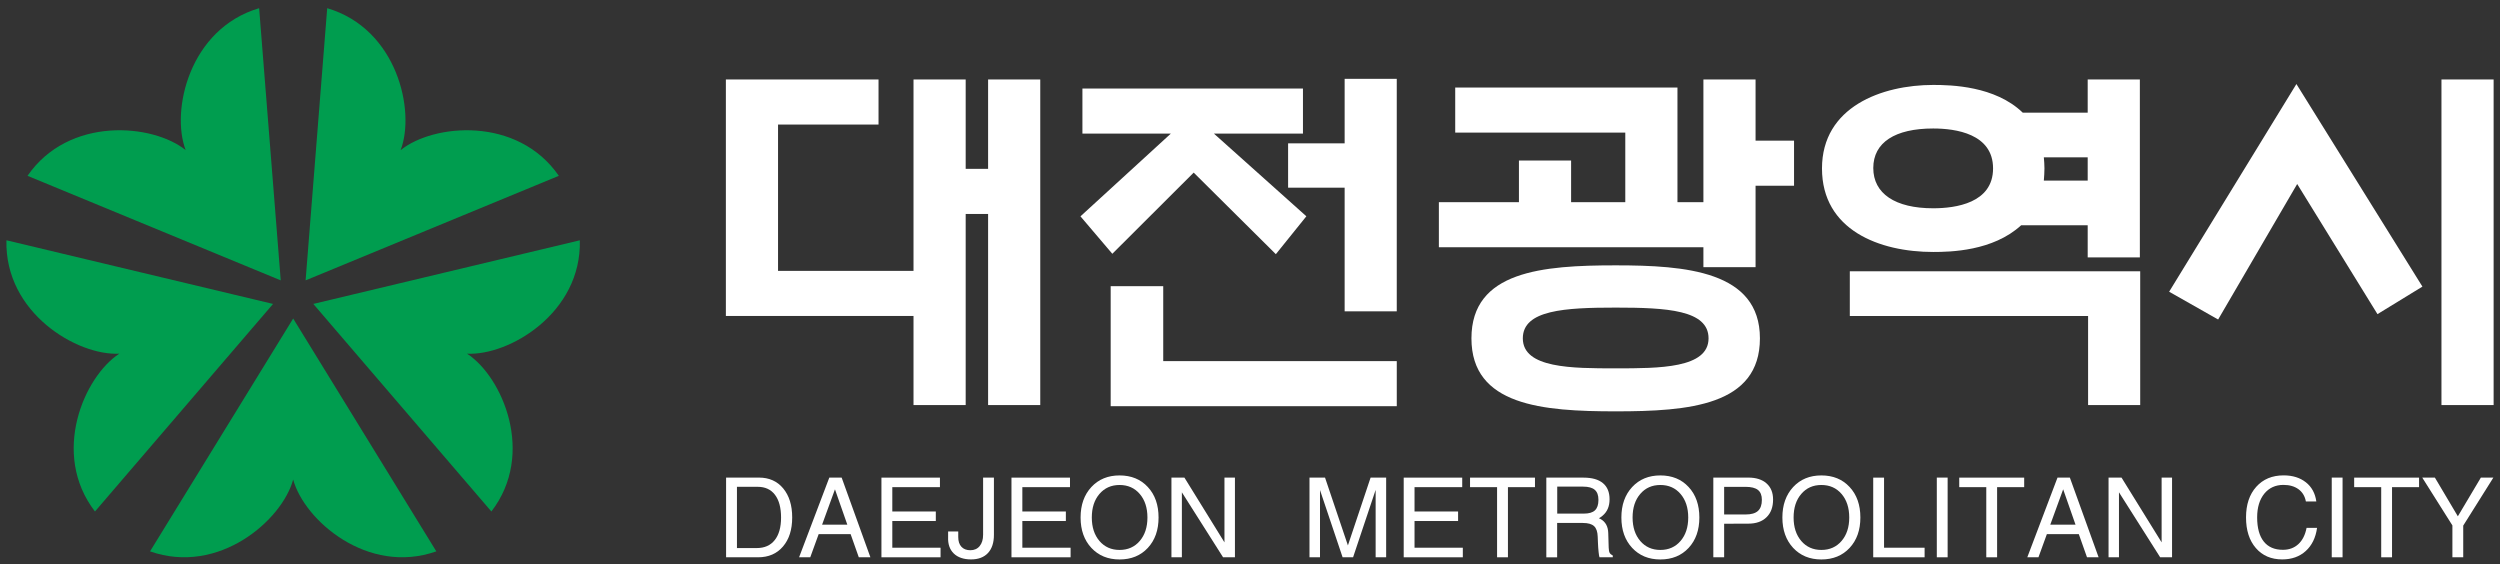
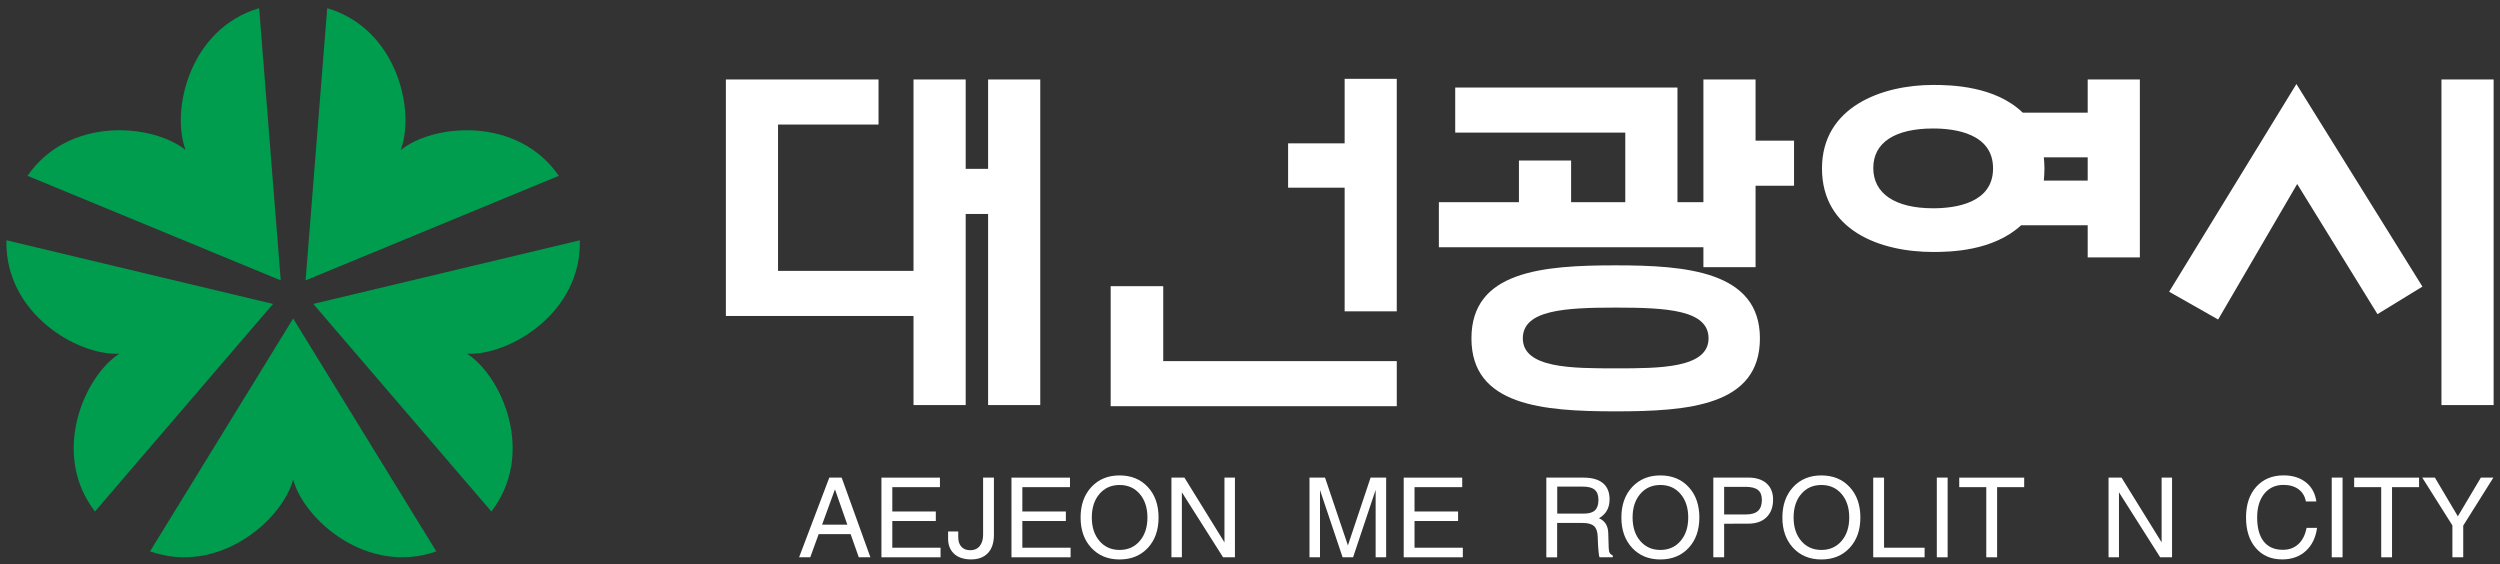
<svg xmlns="http://www.w3.org/2000/svg" width="195" height="44" viewBox="0 0 195 44" fill="none">
  <rect x="0" y="0" width="195" height="44" fill="#333333" stroke="none" />
  <g clip-path="url(#clip0_158_2091)">
-     <path d="M56.635 37.252H59.198C59.991 37.252 60.622 37.532 61.09 38.096C61.557 38.66 61.791 39.413 61.791 40.365C61.791 41.317 61.551 42.067 61.073 42.628C60.595 43.188 59.947 43.469 59.13 43.469H56.635V37.255V37.252ZM57.479 42.749H59.025C59.632 42.749 60.1 42.543 60.428 42.128C60.757 41.713 60.923 41.125 60.923 40.365C60.923 39.605 60.764 39.011 60.449 38.596C60.134 38.18 59.683 37.971 59.099 37.971H57.482V42.749H57.479Z" fill="white" />
    <path d="M64.686 37.252H65.649L67.89 43.465H66.985L66.348 41.662H63.856L63.201 43.465H62.33L64.686 37.252ZM64.127 40.922H66.09L65.127 38.167L64.124 40.922H64.127Z" fill="white" />
    <path d="M68.752 43.469V37.255H73.315V37.626V37.998H69.6V39.896H72.993V40.267V40.639H69.6V42.722H73.363V43.097V43.469H68.752Z" fill="white" />
    <path d="M76.682 37.252H77.526V41.719C77.526 42.331 77.37 42.803 77.062 43.135C76.75 43.469 76.309 43.634 75.739 43.634C75.17 43.634 74.705 43.479 74.39 43.168C74.075 42.858 73.929 42.432 73.953 41.885V41.453H74.743V41.885C74.743 42.216 74.824 42.469 74.99 42.648C75.153 42.827 75.387 42.918 75.689 42.918C75.99 42.918 76.238 42.81 76.414 42.594C76.59 42.378 76.682 42.088 76.682 41.716V37.248V37.252Z" fill="white" />
    <path d="M78.895 43.469V37.255H83.459V37.626V37.998H79.743V39.896H83.137V40.267V40.639H79.743V42.722H83.506V43.097V43.469H78.895Z" fill="white" />
    <path d="M85.127 42.736C84.567 42.135 84.286 41.345 84.286 40.365C84.286 39.386 84.567 38.592 85.127 37.988C85.69 37.383 86.422 37.083 87.327 37.083C88.232 37.083 88.975 37.383 89.531 37.988C90.09 38.589 90.368 39.383 90.368 40.365C90.368 41.348 90.09 42.132 89.531 42.736C88.972 43.337 88.236 43.638 87.327 43.638C86.419 43.638 85.69 43.337 85.127 42.736ZM88.9 42.196C89.3 41.73 89.5 41.122 89.5 40.365C89.5 39.609 89.3 38.994 88.9 38.528C88.5 38.062 87.978 37.829 87.327 37.829C86.676 37.829 86.158 38.062 85.757 38.528C85.358 38.994 85.161 39.605 85.161 40.365C85.161 41.125 85.361 41.73 85.757 42.196C86.158 42.662 86.68 42.895 87.327 42.895C87.975 42.895 88.504 42.662 88.9 42.196Z" fill="white" />
    <path d="M92.186 43.469H91.779H91.372V37.255H91.877H92.386L95.508 42.304V37.255H95.918H96.325V43.469H95.861H95.4L92.186 38.4V43.469Z" fill="white" />
    <path d="M102.96 43.469H102.55H102.14V37.255H102.747H103.353L105.137 42.543L106.906 37.255H107.513H108.12V43.469H107.713H107.3V38.211L105.54 43.469H105.13H104.723L102.96 38.224V43.469Z" fill="white" />
    <path d="M109.489 43.469V37.255H114.053V37.626V37.998H110.333V39.896H113.731V40.267V40.639H110.333V42.722H114.1V43.097V43.469H109.489Z" fill="white" />
-     <path d="M116.772 37.998H114.663V37.626V37.255H119.728V37.626V37.998H117.619V43.469H117.199H116.772V37.998Z" fill="white" />
    <path d="M120.613 37.255H123.515C124.176 37.255 124.682 37.397 125.027 37.684C125.373 37.971 125.546 38.39 125.546 38.943C125.546 39.497 125.366 39.913 125.007 40.22C124.919 40.298 124.821 40.362 124.716 40.423L124.855 40.49C125.234 40.706 125.431 41.071 125.444 41.584L125.478 42.716C125.485 42.901 125.509 43.036 125.55 43.117C125.594 43.199 125.675 43.269 125.797 43.33V43.465H124.76C124.736 43.415 124.716 43.283 124.692 43.067C124.668 42.854 124.651 42.614 124.641 42.354L124.621 41.865C124.61 41.48 124.516 41.203 124.336 41.037C124.156 40.872 123.868 40.791 123.461 40.791H121.457V43.472H120.613V37.258V37.255ZM121.461 40.061H123.549C123.939 40.061 124.227 39.977 124.407 39.805C124.587 39.636 124.678 39.365 124.678 38.994C124.678 38.623 124.583 38.376 124.393 38.207C124.204 38.042 123.902 37.957 123.488 37.957H121.464V40.058L121.461 40.061Z" fill="white" />
    <path d="M127.309 42.736C126.749 42.135 126.468 41.345 126.468 40.365C126.468 39.386 126.749 38.592 127.309 37.988C127.871 37.383 128.604 37.083 129.509 37.083C130.414 37.083 131.157 37.383 131.713 37.988C132.272 38.589 132.55 39.383 132.55 40.365C132.55 41.348 132.272 42.132 131.713 42.736C131.153 43.337 130.417 43.638 129.509 43.638C128.6 43.638 127.871 43.337 127.309 42.736ZM131.082 42.196C131.482 41.73 131.682 41.122 131.682 40.365C131.682 39.609 131.482 38.994 131.082 38.528C130.682 38.062 130.16 37.829 129.509 37.829C128.858 37.829 128.339 38.062 127.939 38.528C127.539 38.994 127.342 39.605 127.342 40.365C127.342 41.125 127.543 41.73 127.939 42.196C128.339 42.662 128.861 42.895 129.509 42.895C130.156 42.895 130.685 42.662 131.082 42.196Z" fill="white" />
    <path d="M133.639 37.252H136.368C136.975 37.252 137.446 37.403 137.788 37.704C138.131 38.008 138.3 38.427 138.3 38.964C138.3 39.551 138.131 40.014 137.788 40.345C137.449 40.679 136.975 40.845 136.368 40.845C135.571 40.845 134.944 40.845 134.483 40.851V43.465H133.639V37.252ZM134.483 40.129H136.158C136.595 40.129 136.917 40.038 137.121 39.852C137.324 39.666 137.426 39.379 137.426 38.984C137.426 38.636 137.324 38.379 137.121 38.217C136.917 38.055 136.595 37.974 136.158 37.974H134.483V40.129Z" fill="white" />
    <path d="M139.867 42.736C139.308 42.135 139.026 41.345 139.026 40.365C139.026 39.386 139.308 38.592 139.867 37.988C140.43 37.383 141.162 37.083 142.067 37.083C142.973 37.083 143.715 37.383 144.271 37.988C144.831 38.589 145.109 39.383 145.109 40.365C145.109 41.348 144.831 42.132 144.271 42.736C143.712 43.337 142.976 43.638 142.067 43.638C141.159 43.638 140.43 43.337 139.867 42.736ZM143.641 42.196C144.041 41.73 144.241 41.122 144.241 40.365C144.241 39.609 144.041 38.994 143.641 38.528C143.241 38.062 142.718 37.829 142.067 37.829C141.417 37.829 140.898 38.062 140.498 38.528C140.098 38.994 139.901 39.605 139.901 40.365C139.901 41.125 140.101 41.73 140.498 42.196C140.898 42.662 141.42 42.895 142.067 42.895C142.715 42.895 143.244 42.662 143.641 42.196Z" fill="white" />
    <path d="M146.111 43.469V37.255H146.532H146.956V42.722H150.119V43.097V43.469H146.111Z" fill="white" />
    <path d="M151.071 37.252H151.492H151.915V43.469H151.495H151.071V37.252Z" fill="white" />
    <path d="M154.93 37.998H152.821V37.626V37.255H157.886V37.626V37.998H155.774V43.469H155.354H154.93V37.998Z" fill="white" />
-     <path d="M160.486 37.252H161.449L163.69 43.465H162.785L162.147 41.662H159.656L159.001 43.465H158.13L160.486 37.252ZM159.927 40.922H161.89L160.927 38.167L159.923 40.922H159.927Z" fill="white" />
    <path d="M165.28 43.469H164.874H164.467V37.255H164.972H165.48L168.606 42.304V37.255H169.013H169.42V43.469H168.959H168.494L165.28 38.4V43.469Z" fill="white" />
    <path d="M180.73 41.179C180.622 41.946 180.327 42.547 179.845 42.982C179.364 43.418 178.75 43.634 178.015 43.634C177.153 43.634 176.469 43.34 175.957 42.749C175.445 42.158 175.19 41.365 175.19 40.362C175.19 39.359 175.455 38.565 175.987 37.971C176.519 37.377 177.231 37.079 178.123 37.079C178.828 37.079 179.405 37.262 179.859 37.62C180.313 37.978 180.584 38.477 180.673 39.112H179.859C179.781 38.7 179.588 38.383 179.283 38.16C178.977 37.937 178.588 37.822 178.109 37.822C177.486 37.822 176.987 38.052 176.614 38.508C176.245 38.967 176.058 39.582 176.058 40.358C176.058 41.182 176.231 41.807 176.574 42.239C176.916 42.672 177.418 42.885 178.069 42.885C178.554 42.885 178.954 42.736 179.276 42.439C179.594 42.142 179.808 41.719 179.913 41.172H180.727L180.73 41.179Z" fill="white" />
    <path d="M181.876 37.252H182.296H182.72V43.469H182.3H181.876V37.252Z" fill="white" />
    <path d="M185.734 37.998H183.625V37.626V37.255H188.687V37.626V37.998H186.578V43.469H186.158H185.734V37.998Z" fill="white" />
    <path d="M191.287 40.983L188.935 37.252H189.426H189.921L191.711 40.27L191.715 40.267L193.508 37.252H193.996H194.484L192.132 40.997V43.469H191.711H191.287V40.983Z" fill="white" />
    <path d="M77.072 13.17H75.323V6.199H71.254V21.129H60.687V9.715H68.525V6.199H56.618V24.645H71.254V31.595H75.323V16.689H77.072V31.595H81.14V6.199H77.072V13.17Z" fill="white" />
-     <path d="M86.761 19.796L93.108 13.463L99.516 19.826L101.896 16.871L94.685 10.421H101.631V6.905H84.429V10.421H91.325L84.276 16.874L86.761 19.796Z" fill="white" />
    <path d="M90.732 22.322H86.633V31.683H108.948V28.167H90.732V22.322Z" fill="white" />
    <path d="M104.882 11.181H100.472V14.639H104.882V24.284H108.947V6.149H104.882V11.181Z" fill="white" />
    <path d="M126.025 20.697C120.333 20.697 114.772 21.136 114.772 26.391C114.772 31.646 120.329 32.085 126.025 32.085C131.721 32.085 137.274 31.646 137.274 26.391C137.274 21.136 131.466 20.697 126.025 20.697ZM133.267 26.391C133.267 28.731 129.419 28.731 126.025 28.731C122.631 28.731 118.78 28.731 118.78 26.391C118.78 24.176 122.062 23.993 126.025 23.993C129.988 23.993 133.267 24.172 133.267 26.391Z" fill="white" />
    <path d="M136.934 6.199H132.866V15.77H130.842V6.828H113.507V10.343H126.773V15.77H122.546V12.521H118.477V15.77H112.232V19.285H132.866V20.839H136.934V14.487H139.935V10.971H136.934V6.199Z" fill="white" />
-     <path d="M144.285 24.648H162.871V31.595H166.936V21.16H144.285V24.648Z" fill="white" />
    <path d="M157.643 17.573H162.84V20.079H166.909V6.199H162.84V8.786H157.772C155.615 6.699 152.174 6.625 150.791 6.625C146.787 6.625 142.115 8.33 142.115 13.139C142.115 17.948 146.597 19.654 150.791 19.654C152.123 19.654 155.446 19.59 157.643 17.577M155.459 13.136C155.459 15.844 152.534 16.246 150.788 16.246C147.821 16.246 146.116 15.101 146.116 13.105C146.116 11.11 147.818 10.022 150.788 10.022C152.534 10.022 155.459 10.428 155.459 13.136ZM159.423 12.271H162.84V14.085H159.419C159.443 13.822 159.467 13.403 159.467 13.136C159.467 12.896 159.443 12.488 159.419 12.271" fill="white" />
    <path d="M194.502 6.199H190.434V31.595H194.502V6.199Z" fill="white" />
    <path d="M169.193 22.754L173.014 24.922L179.181 14.352L185.443 24.503L188.949 22.355L179.12 6.554L169.193 22.754Z" fill="white" />
    <path d="M31.248 11.708C32.421 8.655 30.98 2.252 25.522 0.638L23.837 21.869L43.589 13.714C40.361 9.04 33.804 9.654 31.252 11.708" fill="#009D4F" />
    <path d="M45.23 18.742L24.438 23.706L38.328 39.896C41.792 35.394 39.178 29.373 36.429 27.587C39.707 27.756 45.373 24.409 45.227 18.742" fill="#009D4F" />
    <path d="M22.867 24.845L11.703 43.006C17.073 44.897 22.016 40.561 22.867 37.404C23.722 40.561 28.665 44.897 34.032 43.006L22.867 24.845Z" fill="#009D4F" />
    <path d="M21.298 23.706L7.408 39.896C3.943 35.394 6.557 29.373 9.306 27.587C6.024 27.756 0.359 24.412 0.502 18.742L21.294 23.706H21.298Z" fill="#009D4F" />
    <path d="M21.897 21.869L2.146 13.714C5.373 9.04 11.93 9.654 14.483 11.708C13.31 8.655 14.751 2.252 20.212 0.638L21.897 21.869Z" fill="#009D4F" />
  </g>
  <defs>
    <clipPath id="clip0_158_2091">
      <rect width="194" height="43" fill="white" transform="translate(0.502 0.638)" />
    </clipPath>
  </defs>
</svg>